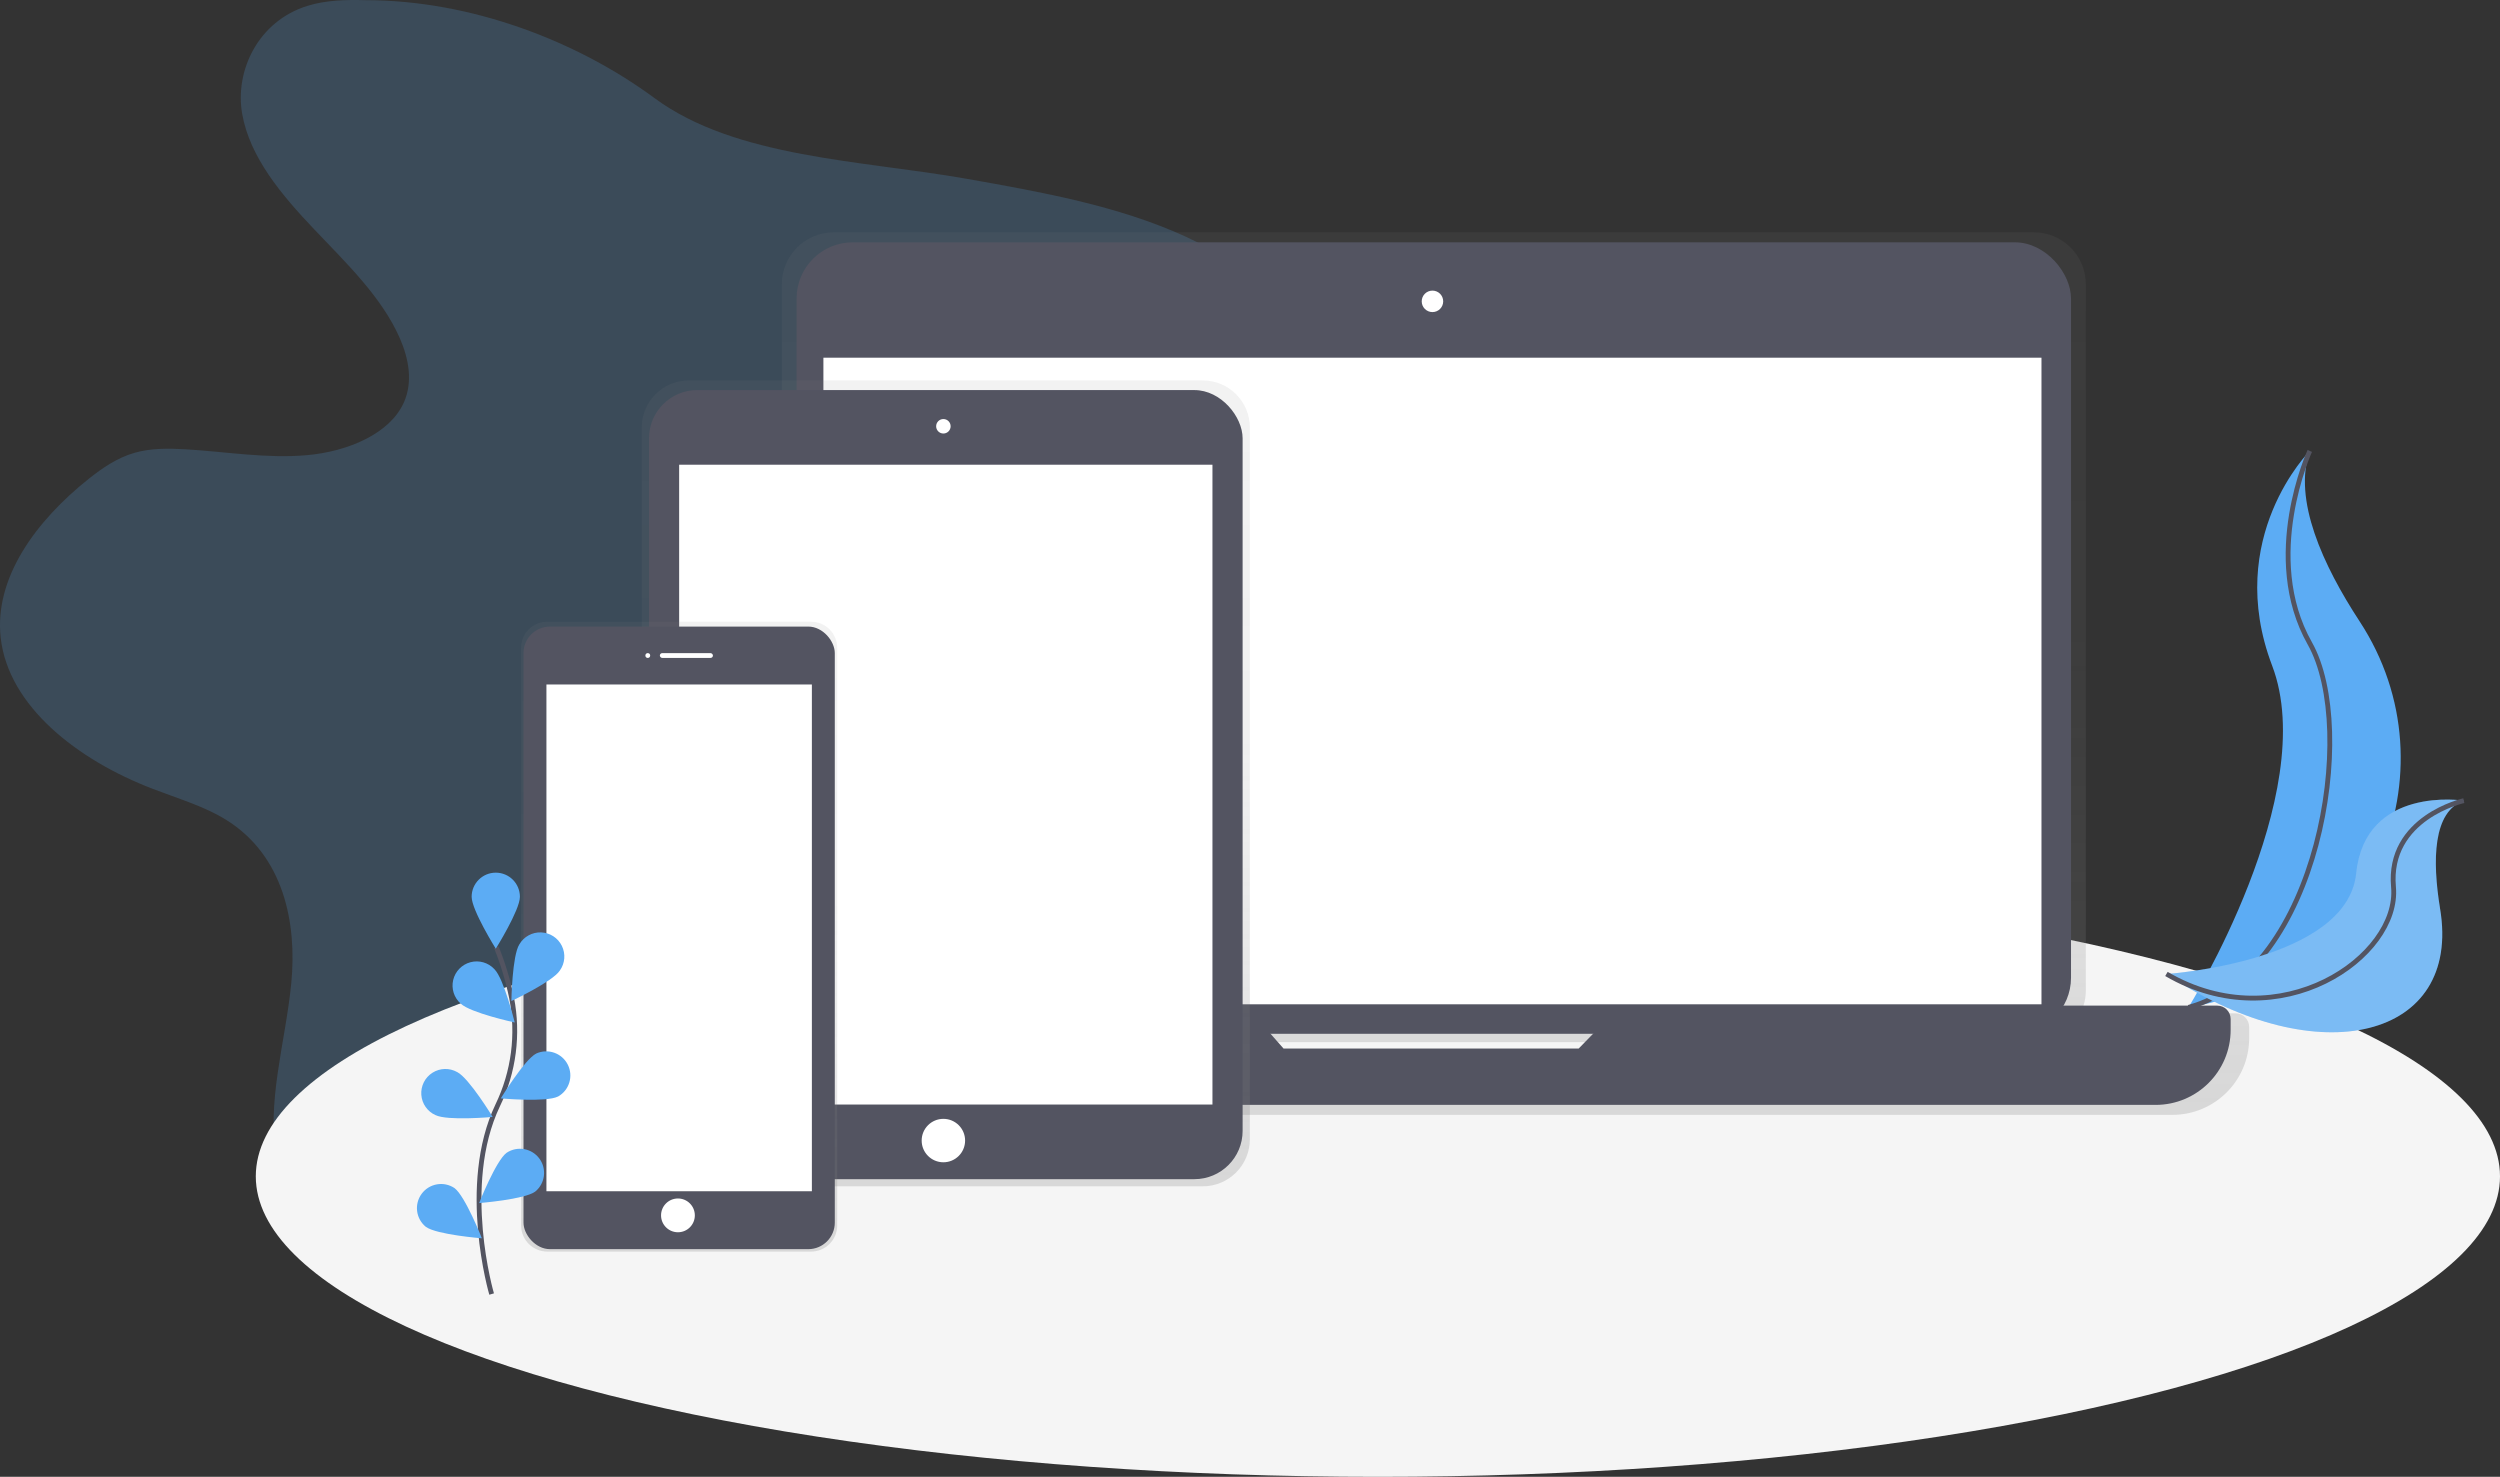
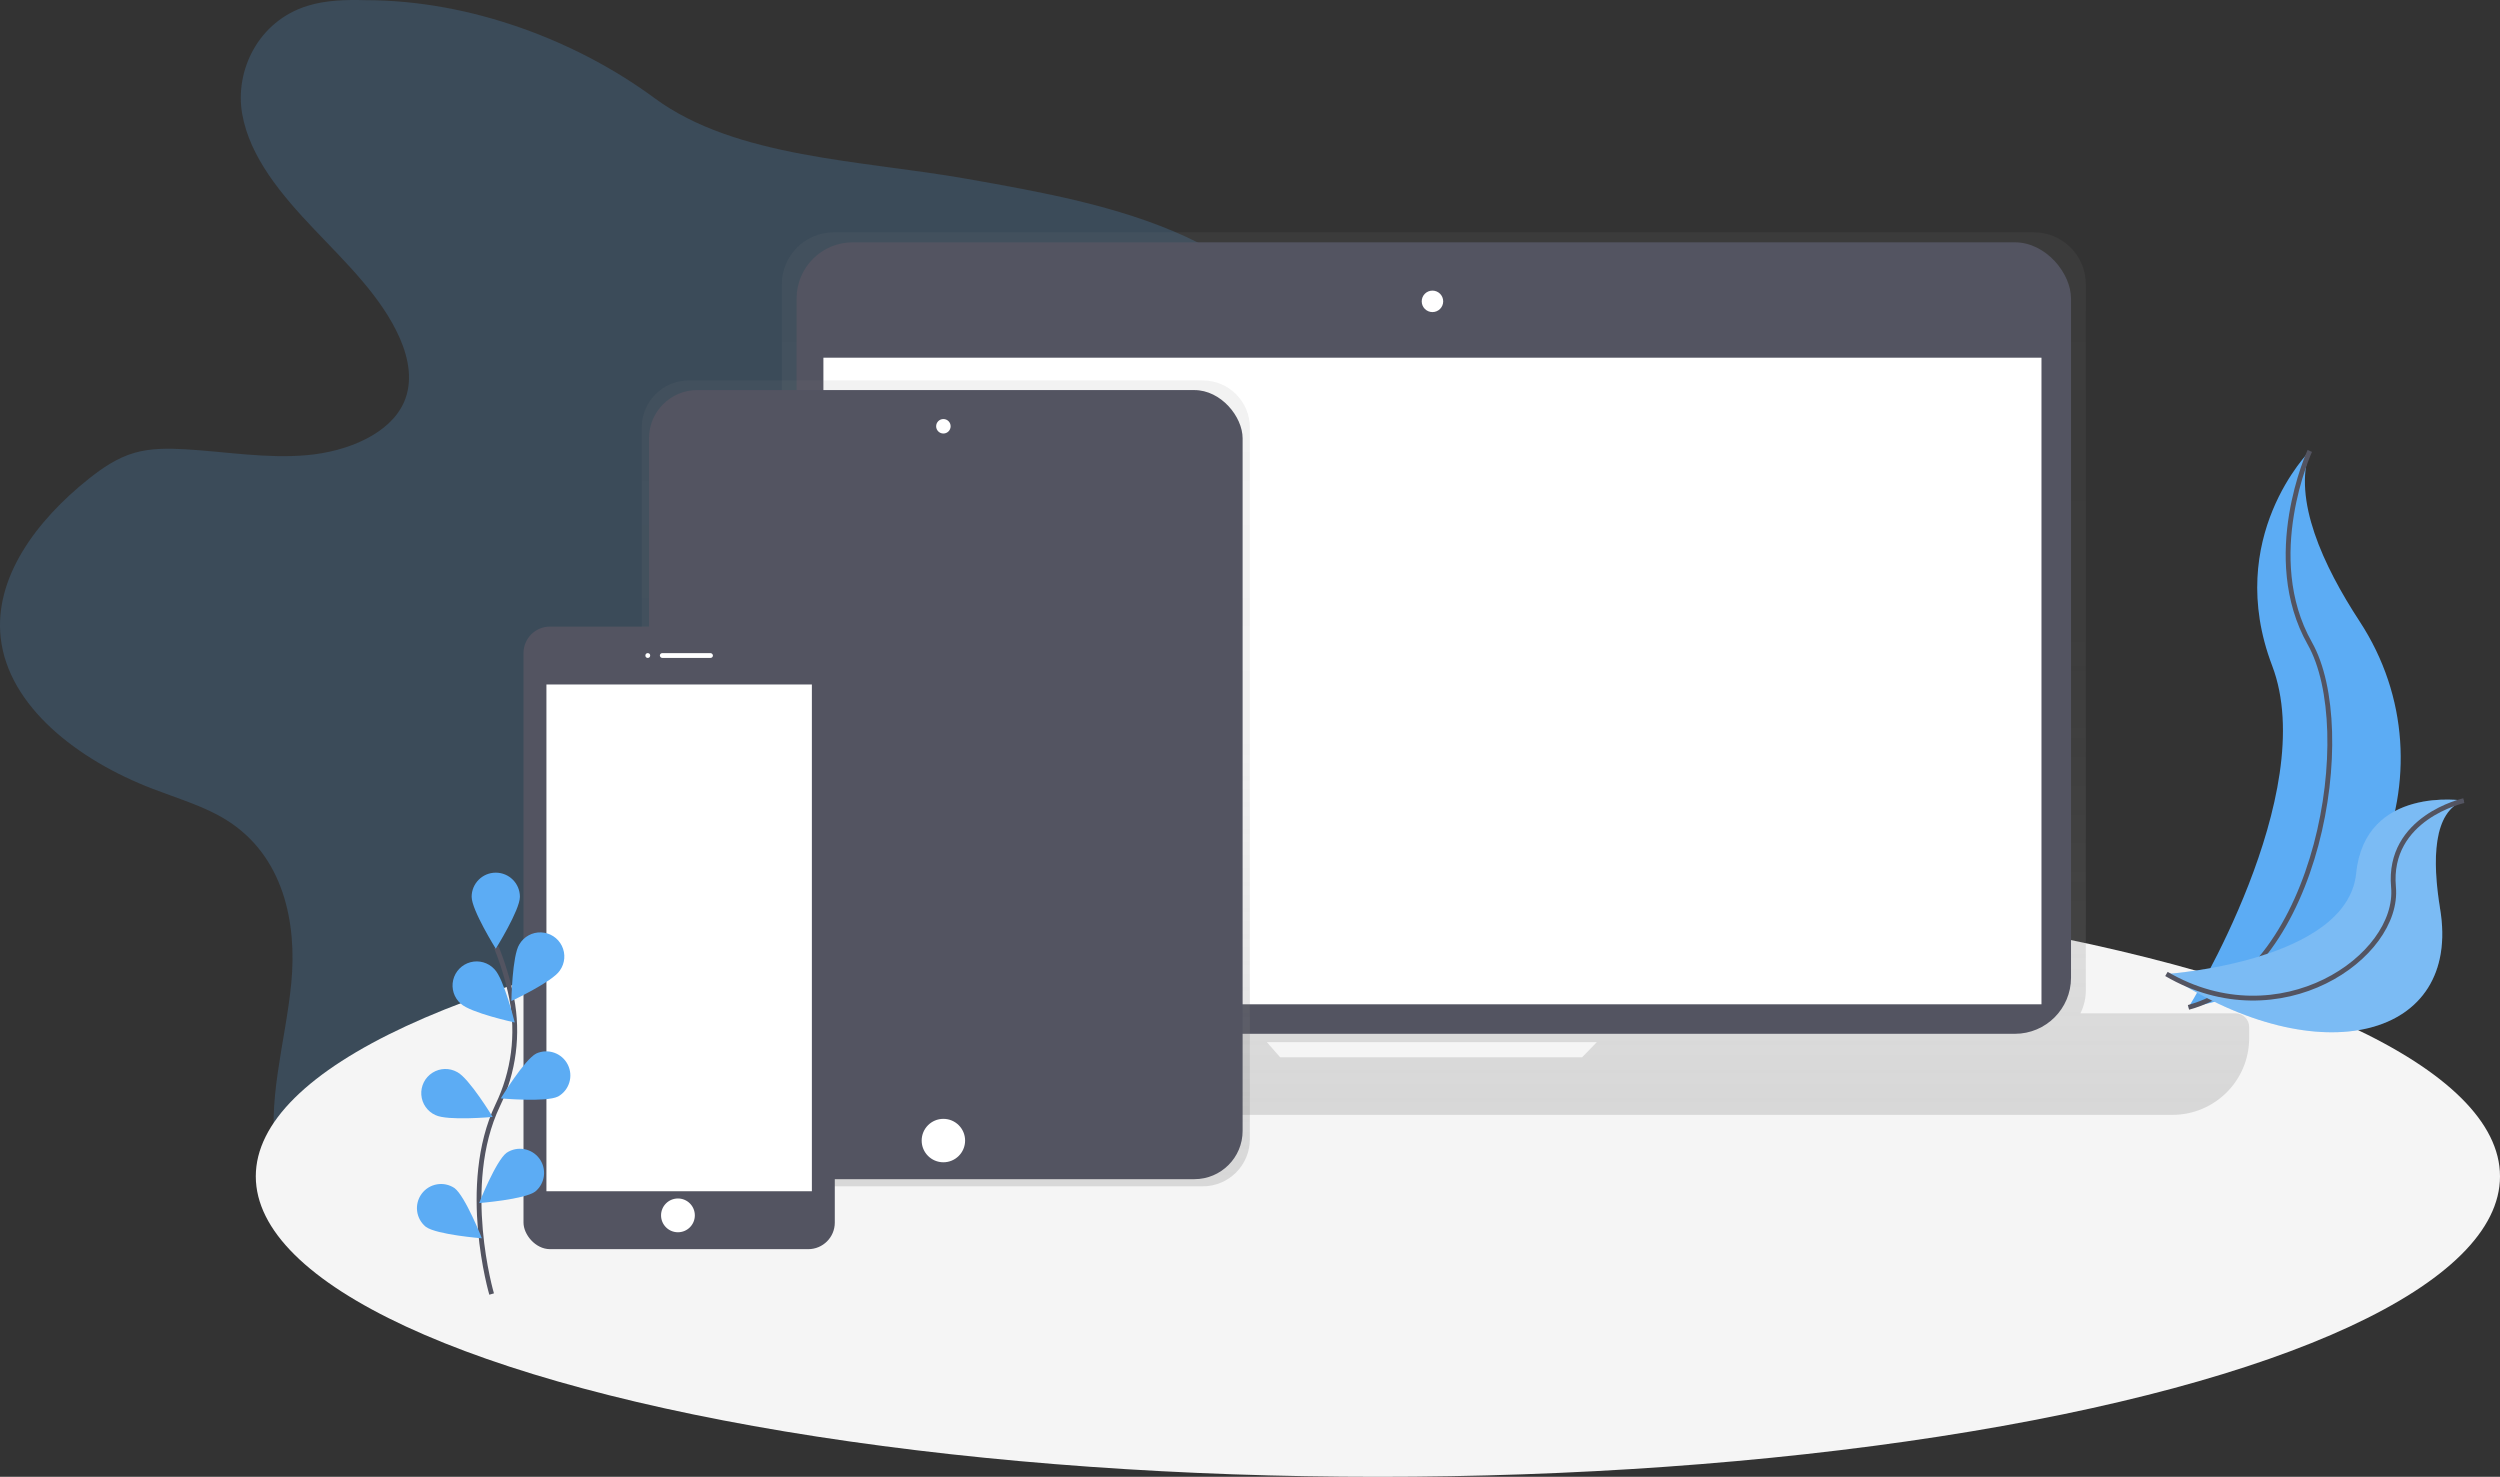
<svg xmlns="http://www.w3.org/2000/svg" width="1036px" height="612px" viewBox="0 0 1036 612" version="1.1">
  <rect x="0" y="0" width="1036" height="612" fill="#333333" stroke="none" />
  <title>undraw_web_devices_ad58</title>
  <defs>
    <linearGradient x1="50%" y1="100.005%" x2="50%" y2="-0.003%" id="linearGradient-1">
      <stop stop-color="#808080" stop-opacity="0.25" offset="0%" />
      <stop stop-color="#808080" stop-opacity="0.12" offset="54%" />
      <stop stop-color="#808080" stop-opacity="0.1" offset="100%" />
    </linearGradient>
    <linearGradient x1="49.998%" y1="100.012%" x2="49.998%" y2="3.14375538e-06%" id="linearGradient-2">
      <stop stop-color="#808080" stop-opacity="0.25" offset="0%" />
      <stop stop-color="#808080" stop-opacity="0.12" offset="54%" />
      <stop stop-color="#808080" stop-opacity="0.1" offset="100%" />
    </linearGradient>
    <linearGradient x1="49.996%" y1="100%" x2="49.996%" y2="7.11191695e-06%" id="linearGradient-3">
      <stop stop-color="#808080" stop-opacity="0.25" offset="0%" />
      <stop stop-color="#808080" stop-opacity="0.12" offset="54%" />
      <stop stop-color="#808080" stop-opacity="0.1" offset="100%" />
    </linearGradient>
  </defs>
  <g id="Page-1" stroke="none" stroke-width="1" fill="none" fill-rule="evenodd">
    <g id="Desktop-HD" transform="translate(-202, -120)">
      <g id="undraw_web_devices_ad58" transform="translate(202, 120)">
        <path d="M151.4,0.07 C143.34,-0.16 135.08,0.07 127.52,2.39 C106.95,8.71 97.2,29.39 100.37,47.26 C103.54,65.13 116.58,80.7 130.11,94.93 C143.64,109.16 158.3,123.23 165.72,140.24 C169.42,148.73 171.15,158.24 167.39,166.72 C161.59,179.79 144.1,187.09 127.31,188.61 C110.52,190.13 93.66,187.17 76.81,186.18 C69.74,185.77 62.47,185.72 55.81,187.63 C48.5,189.71 42.41,193.96 36.81,198.39 C14.96,215.77 -2.53,239.48 0.3,264.39 C3.5,292.62 32.04,314.93 63.3,326.9 C73.65,330.9 84.6,334.08 93.71,339.74 C117.71,354.67 123.1,382.67 120.71,407.38 C118.32,432.09 110.18,456.83 114.71,481.32 C120.04,509.81 143.63,535.55 175.45,547.57 C203.8,558.28 239.28,557.57 264.45,542.46 C276.72,535.08 286,524.83 294.07,514.23 C306.053,498.576 315.952,481.433 323.52,463.23 C327.03,454.74 330.33,445.61 338.52,439.71 C343.52,436.08 350,434.05 356.41,432.47 C375.73,427.71 396.08,426.41 415.58,422.17 C435.08,417.93 454.7,410 465.3,395.9 C480.3,375.9 473.3,350.28 473.37,326.76 C473.49,273.1 512.48,225.07 526.87,172.76 C531.57,155.67 533.32,136.76 522.82,121.51 C515.69,111.16 503.66,103.69 491.02,97.92 C463.21,85.23 431.6,79.58 400.51,74.08 C357.3,66.44 304.83,65.45 271.34,40.73 C239.2,17 195.23,0.07 151.4,0.07 Z" id="Path" fill="#5CACF4" fill-rule="nonzero" opacity="0.2" />
        <ellipse id="Oval" fill="#F5F5F5" fill-rule="nonzero" cx="571" cy="487.48" rx="465" ry="124.52" />
        <path d="M957.18,186.86 C957.18,186.86 921.35,222.69 941.58,275.86 C961.81,329.03 906.9,417.45 906.9,417.45 C906.9,417.45 907.49,417.36 908.58,417.17 C982.17,404.17 1018.74,320.01 977.82,257.48 C962.61,234.24 950.12,207 957.18,186.86 Z" id="Path" fill="#5CACF4" fill-rule="nonzero" />
        <path d="M957.18,186.86 C957.18,186.86 936.95,230.78 957.18,266.61 C977.41,302.44 960.65,403 906.9,417.45" id="Path" stroke="#535461" stroke-width="2" />
        <path d="M1021,331.79 C1021,331.79 980.11,325.28 976.39,361.92 C972.67,398.56 897.77,403.64 897.77,403.64 L899.17,404.57 C961.01,445.16 1020.17,430.43 1011.17,376.57 C1007.9,356.49 1008.17,336.36 1021,331.79 Z" id="Path" fill="#5CACF4" fill-rule="nonzero" />
        <path d="M1021,331.79 C1021,331.79 980.11,325.28 976.39,361.92 C972.67,398.56 897.77,403.64 897.77,403.64 L899.17,404.57 C961.01,445.16 1020.17,430.43 1011.17,376.57 C1007.9,356.49 1008.17,336.36 1021,331.79 Z" id="Path" fill="#F5F5F5" fill-rule="nonzero" opacity="0.2" />
        <path d="M1021,331.79 C1021,331.79 989.26,338.79 991.87,367.61 C994.48,396.43 944.74,431.06 897.77,403.61" id="Path" stroke="#535461" stroke-width="2" />
        <path d="M926.37,419.92 L862.13,419.92 C863.608,416.947 864.375,413.671 864.37,410.35 L864.37,117.79 C864.37,105.91 854.74,96.28 842.86,96.28 L345.52,96.28 C339.813,96.28 334.34,98.542 330.304,102.577 C326.268,106.611 324,112.083 324,117.79 L324,410.36 C323.995,413.681 324.762,416.957 326.24,419.93 L259.73,419.93 C256.587,419.93 254.04,422.478 254.04,425.62 L254.04,430.21 C254.057,447.772 268.298,462 285.86,462 L900.24,462 C917.814,462 932.06,447.754 932.06,430.18 L932.06,425.59 C932.049,422.455 929.505,419.92 926.37,419.92 L926.37,419.92 Z M530.48,438.12 L525,431.87 L661.72,431.87 L655.62,438.13 L530.48,438.12 Z" id="Shape" fill="url(#linearGradient-1)" fill-rule="nonzero" />
        <rect id="Rectangle" fill="#535461" fill-rule="nonzero" x="330.11" y="100.42" width="528.12" height="327.99" rx="23.26" />
        <rect id="Rectangle" fill="#FFFFFF" fill-rule="nonzero" x="341.22" y="148.23" width="504.77" height="267.95" />
        <circle id="Oval" fill="#FFFFFF" fill-rule="nonzero" cx="593.61" cy="124.88" r="4.45" />
-         <path d="M671.55,416.73 L654.2,434.52 L531.9,434.52 L516.23,416.73 L267.29,416.73 C264.219,416.73 261.73,419.219 261.73,422.29 L261.73,426.77 C261.73,443.946 275.654,457.87 292.83,457.87 L893.28,457.87 C910.456,457.87 924.38,443.946 924.38,426.77 L924.38,422.29 C924.38,419.219 921.891,416.73 918.82,416.73 L671.55,416.73 Z" id="Path" fill="#535461" fill-rule="nonzero" />
        <path d="M498.41,157.65 L285.48,157.65 C274.709,157.639 265.967,166.359 265.95,177.13 L265.95,472.13 C265.967,482.901 274.709,491.621 285.48,491.61 L498.41,491.61 C509.181,491.621 517.923,482.901 517.94,472.13 L517.94,177.13 C517.923,166.359 509.181,157.639 498.41,157.65 Z" id="Path" fill="url(#linearGradient-2)" fill-rule="nonzero" />
        <rect id="Rectangle" fill="#535461" fill-rule="nonzero" x="268.94" y="161.65" width="246" height="327" rx="20" />
-         <rect id="Rectangle" fill="#FFFFFF" fill-rule="nonzero" x="281.44" y="192.58" width="221" height="265.14" />
        <circle id="Oval" fill="#FFFFFF" fill-rule="nonzero" cx="390.94" cy="176.65" r="3" />
        <circle id="Oval" fill="#FFFFFF" fill-rule="nonzero" cx="390.94" cy="472.65" r="9" />
-         <path d="M336.11,257.65 L226.78,257.65 C223.913,257.645 221.161,258.779 219.13,260.802 C217.099,262.826 215.955,265.573 215.95,268.44 L215.95,507.86 C215.955,510.727 217.099,513.474 219.13,515.498 C221.161,517.521 223.913,518.655 226.78,518.65 L336.11,518.65 C338.977,518.655 341.729,517.521 343.76,515.498 C345.791,513.474 346.935,510.727 346.94,507.86 L346.94,268.44 C346.935,265.573 345.791,262.826 343.76,260.802 C341.729,258.779 338.977,257.645 336.11,257.65 L336.11,257.65 Z" id="Path" fill="url(#linearGradient-3)" fill-rule="nonzero" />
        <rect id="Rectangle" fill="#535461" fill-rule="nonzero" x="216.94" y="259.65" width="129" height="258" rx="11" />
        <rect id="Rectangle" fill="#FFFFFF" fill-rule="nonzero" x="226.44" y="283.65" width="110" height="210" />
        <circle id="Oval" fill="#FFFFFF" fill-rule="nonzero" cx="268.44" cy="271.65" r="1" />
        <rect id="Rectangle" fill="#FFFFFF" fill-rule="nonzero" x="273.44" y="270.65" width="22" height="2" rx="1" />
        <circle id="Oval" fill="#FFFFFF" fill-rule="nonzero" cx="280.94" cy="503.65" r="7" />
        <path d="M203.73,536.25 C203.73,536.25 190.47,491.25 206.22,458.11 C212.924,444.258 214.953,428.604 212,413.5 C210.54,406.345 208.428,399.339 205.69,392.57" id="Path" stroke="#535461" stroke-width="2" />
        <path d="M215.45,371.63 C215.45,377.15 205.45,393.14 205.45,393.14 C205.45,393.14 195.45,377.14 195.45,371.63 C195.45,366.107 199.927,361.63 205.45,361.63 C210.973,361.63 215.45,366.107 215.45,371.63 Z" id="Path" fill="#5CACF4" fill-rule="nonzero" />
        <path d="M232,402.19 C229,406.82 211.92,414.82 211.92,414.82 C211.92,414.82 212.23,395.96 215.23,391.33 C217.088,388.152 220.542,386.253 224.221,386.385 C227.9,386.517 231.209,388.66 232.834,391.962 C234.46,395.265 234.139,399.194 232,402.19 Z" id="Path" fill="#5CACF4" fill-rule="nonzero" />
        <path d="M231.24,454.4 C226.31,456.88 207.53,455.17 207.53,455.17 C207.53,455.17 217.32,439.05 222.24,436.57 C227.121,434.365 232.873,436.397 235.286,441.179 C237.698,445.961 235.914,451.795 231.24,454.41 L231.24,454.4 Z" id="Path" fill="#5CACF4" fill-rule="nonzero" />
        <path d="M221.8,493.79 C217.36,497.07 198.56,498.55 198.56,498.55 C198.56,498.55 205.48,481.01 209.92,477.73 C214.357,474.77 220.337,475.813 223.509,480.102 C226.682,484.39 225.929,490.413 221.8,493.79 L221.8,493.79 Z" id="Path" fill="#5CACF4" fill-rule="nonzero" />
        <path d="M190.91,415.89 C194.91,419.73 213.3,423.72 213.3,423.72 C213.3,423.72 208.79,405.41 204.83,401.57 C202.31,398.881 198.516,397.795 194.956,398.745 C191.395,399.695 188.646,402.525 187.8,406.112 C186.954,409.698 188.149,413.46 190.91,415.9 L190.91,415.89 Z" id="Path" fill="#5CACF4" fill-rule="nonzero" />
        <path d="M180.45,462.09 C185.38,464.57 204.16,462.86 204.16,462.86 C204.16,462.86 194.37,446.74 189.45,444.26 C186.243,442.466 182.31,442.575 179.208,444.545 C176.105,446.515 174.333,450.027 174.592,453.693 C174.852,457.359 177.101,460.587 180.45,462.1 L180.45,462.09 Z" id="Path" fill="#5CACF4" fill-rule="nonzero" />
        <path d="M176.45,508.39 C180.89,511.67 199.69,513.15 199.69,513.15 C199.69,513.15 192.77,495.61 188.33,492.33 C183.893,489.37 177.913,490.413 174.741,494.702 C171.568,498.99 172.321,505.013 176.45,508.39 L176.45,508.39 Z" id="Path" fill="#5CACF4" fill-rule="nonzero" />
      </g>
    </g>
  </g>
</svg>